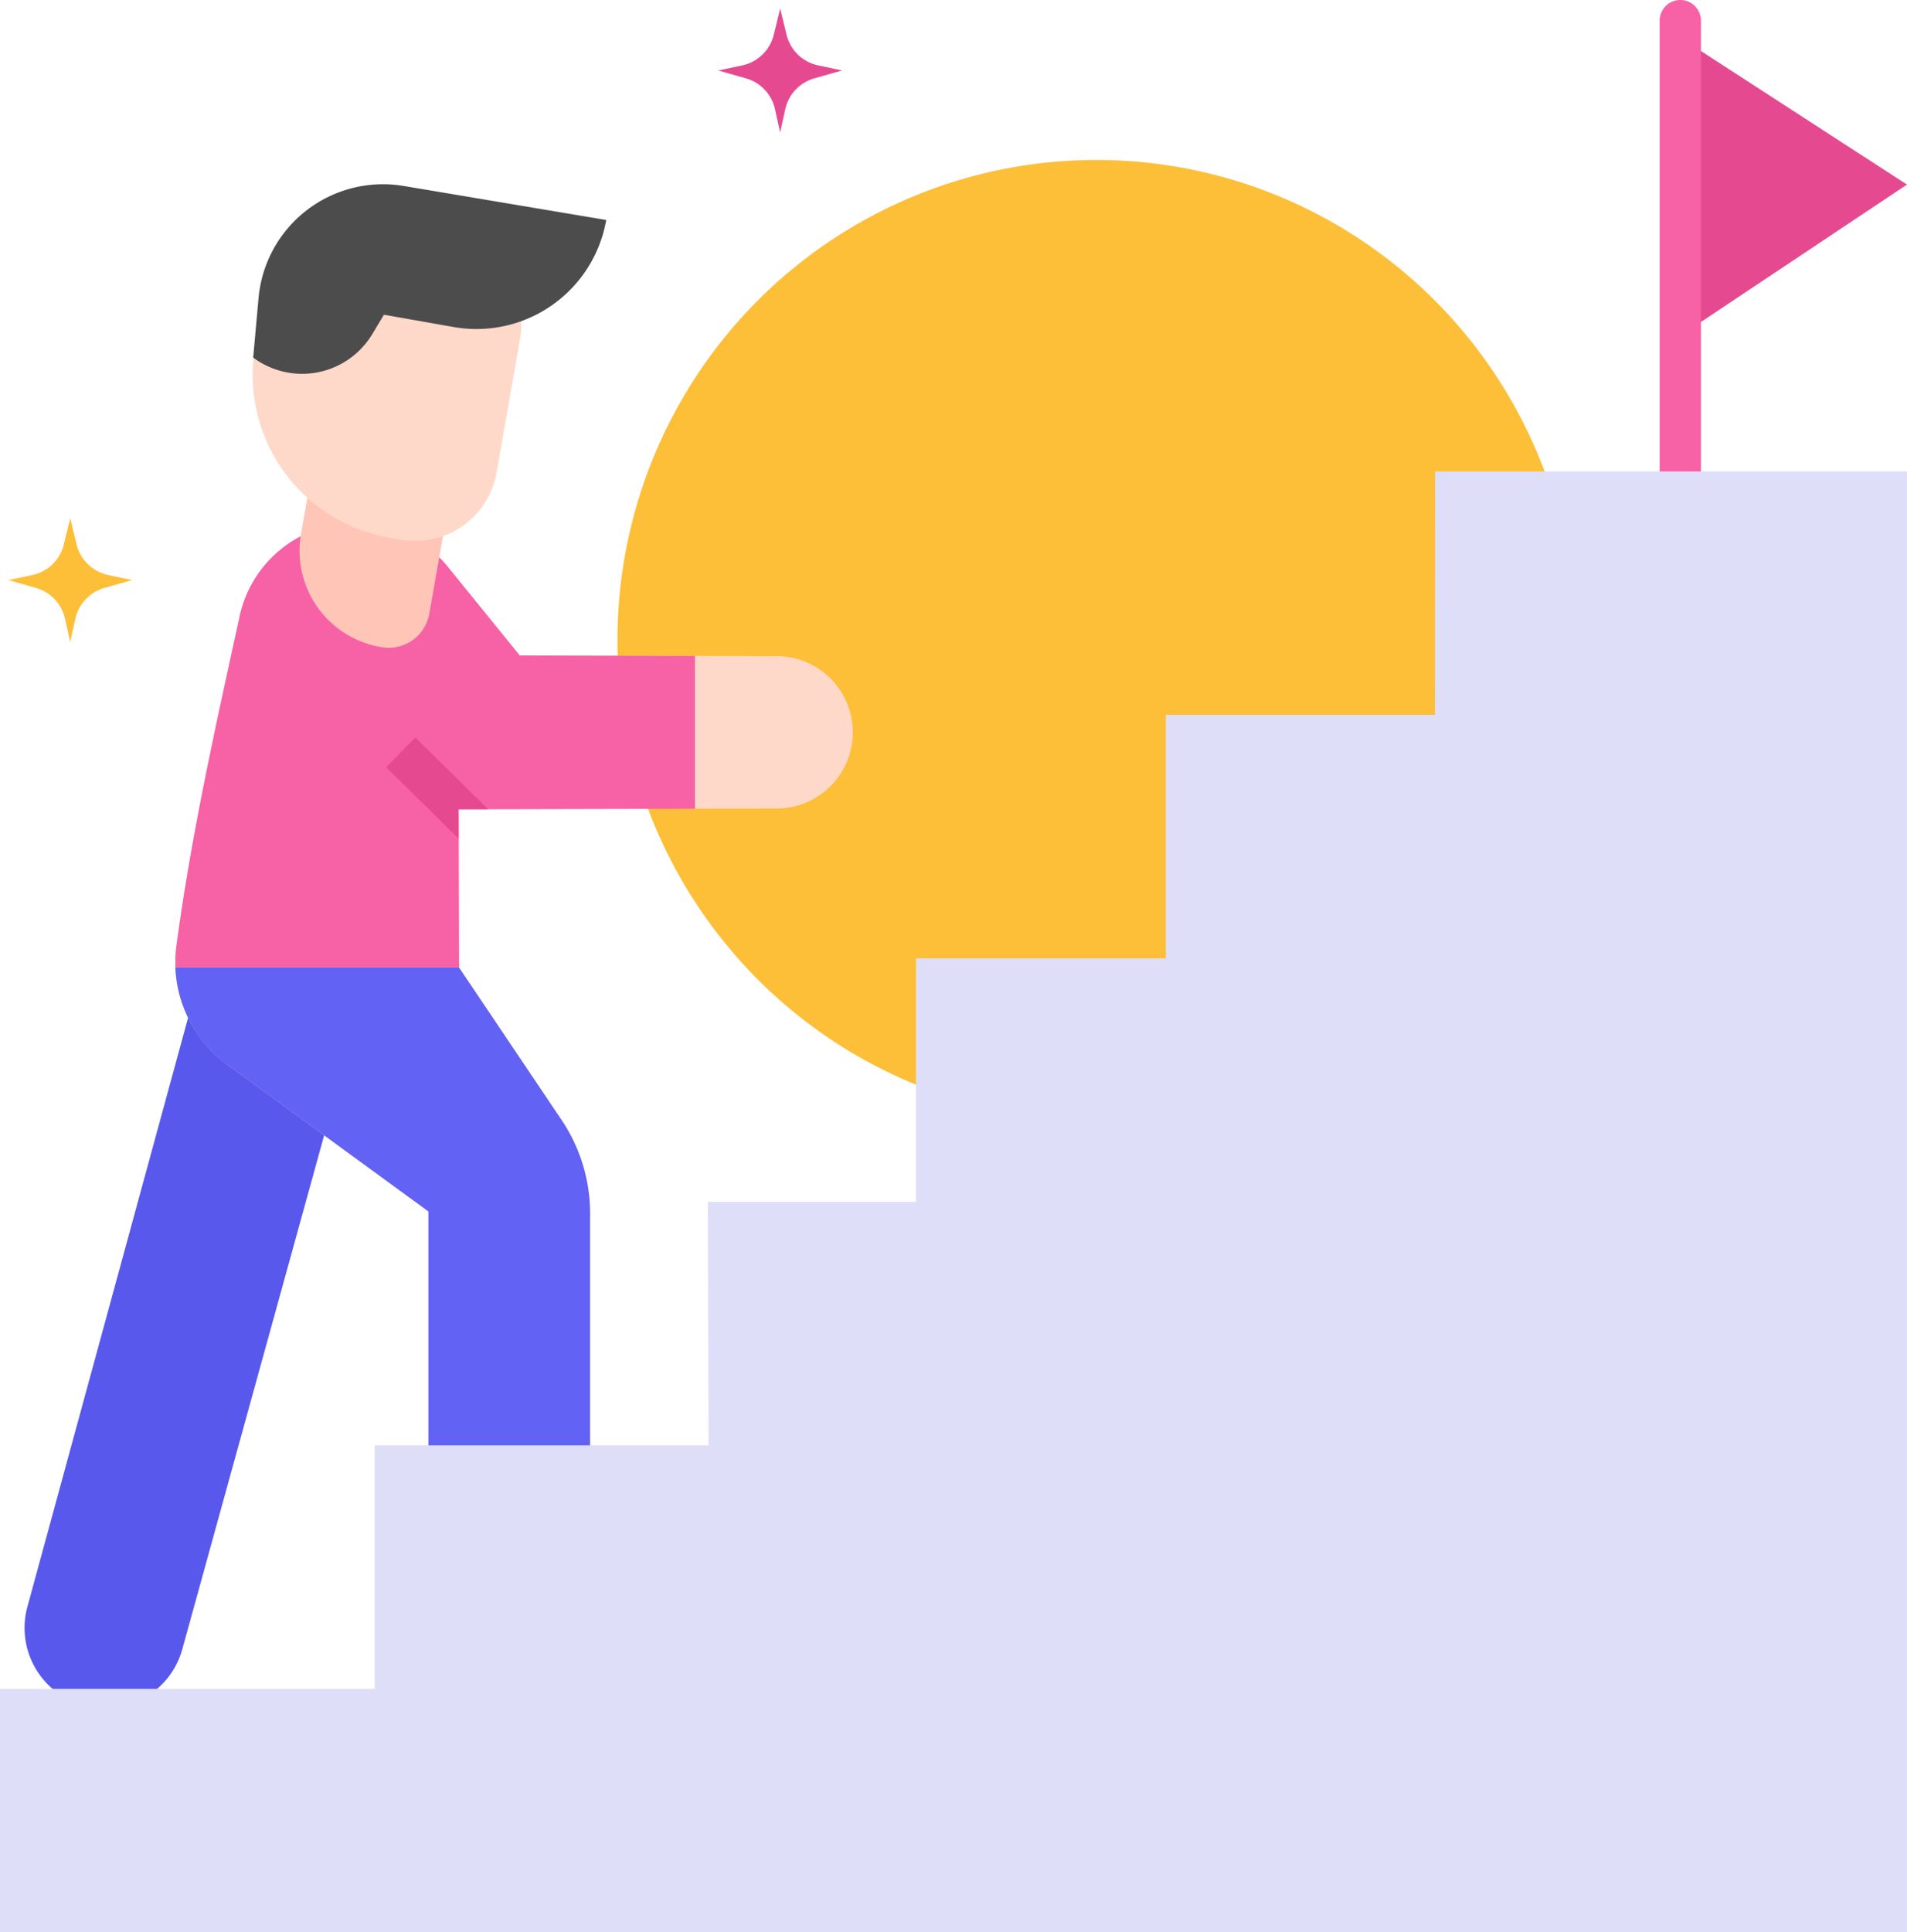
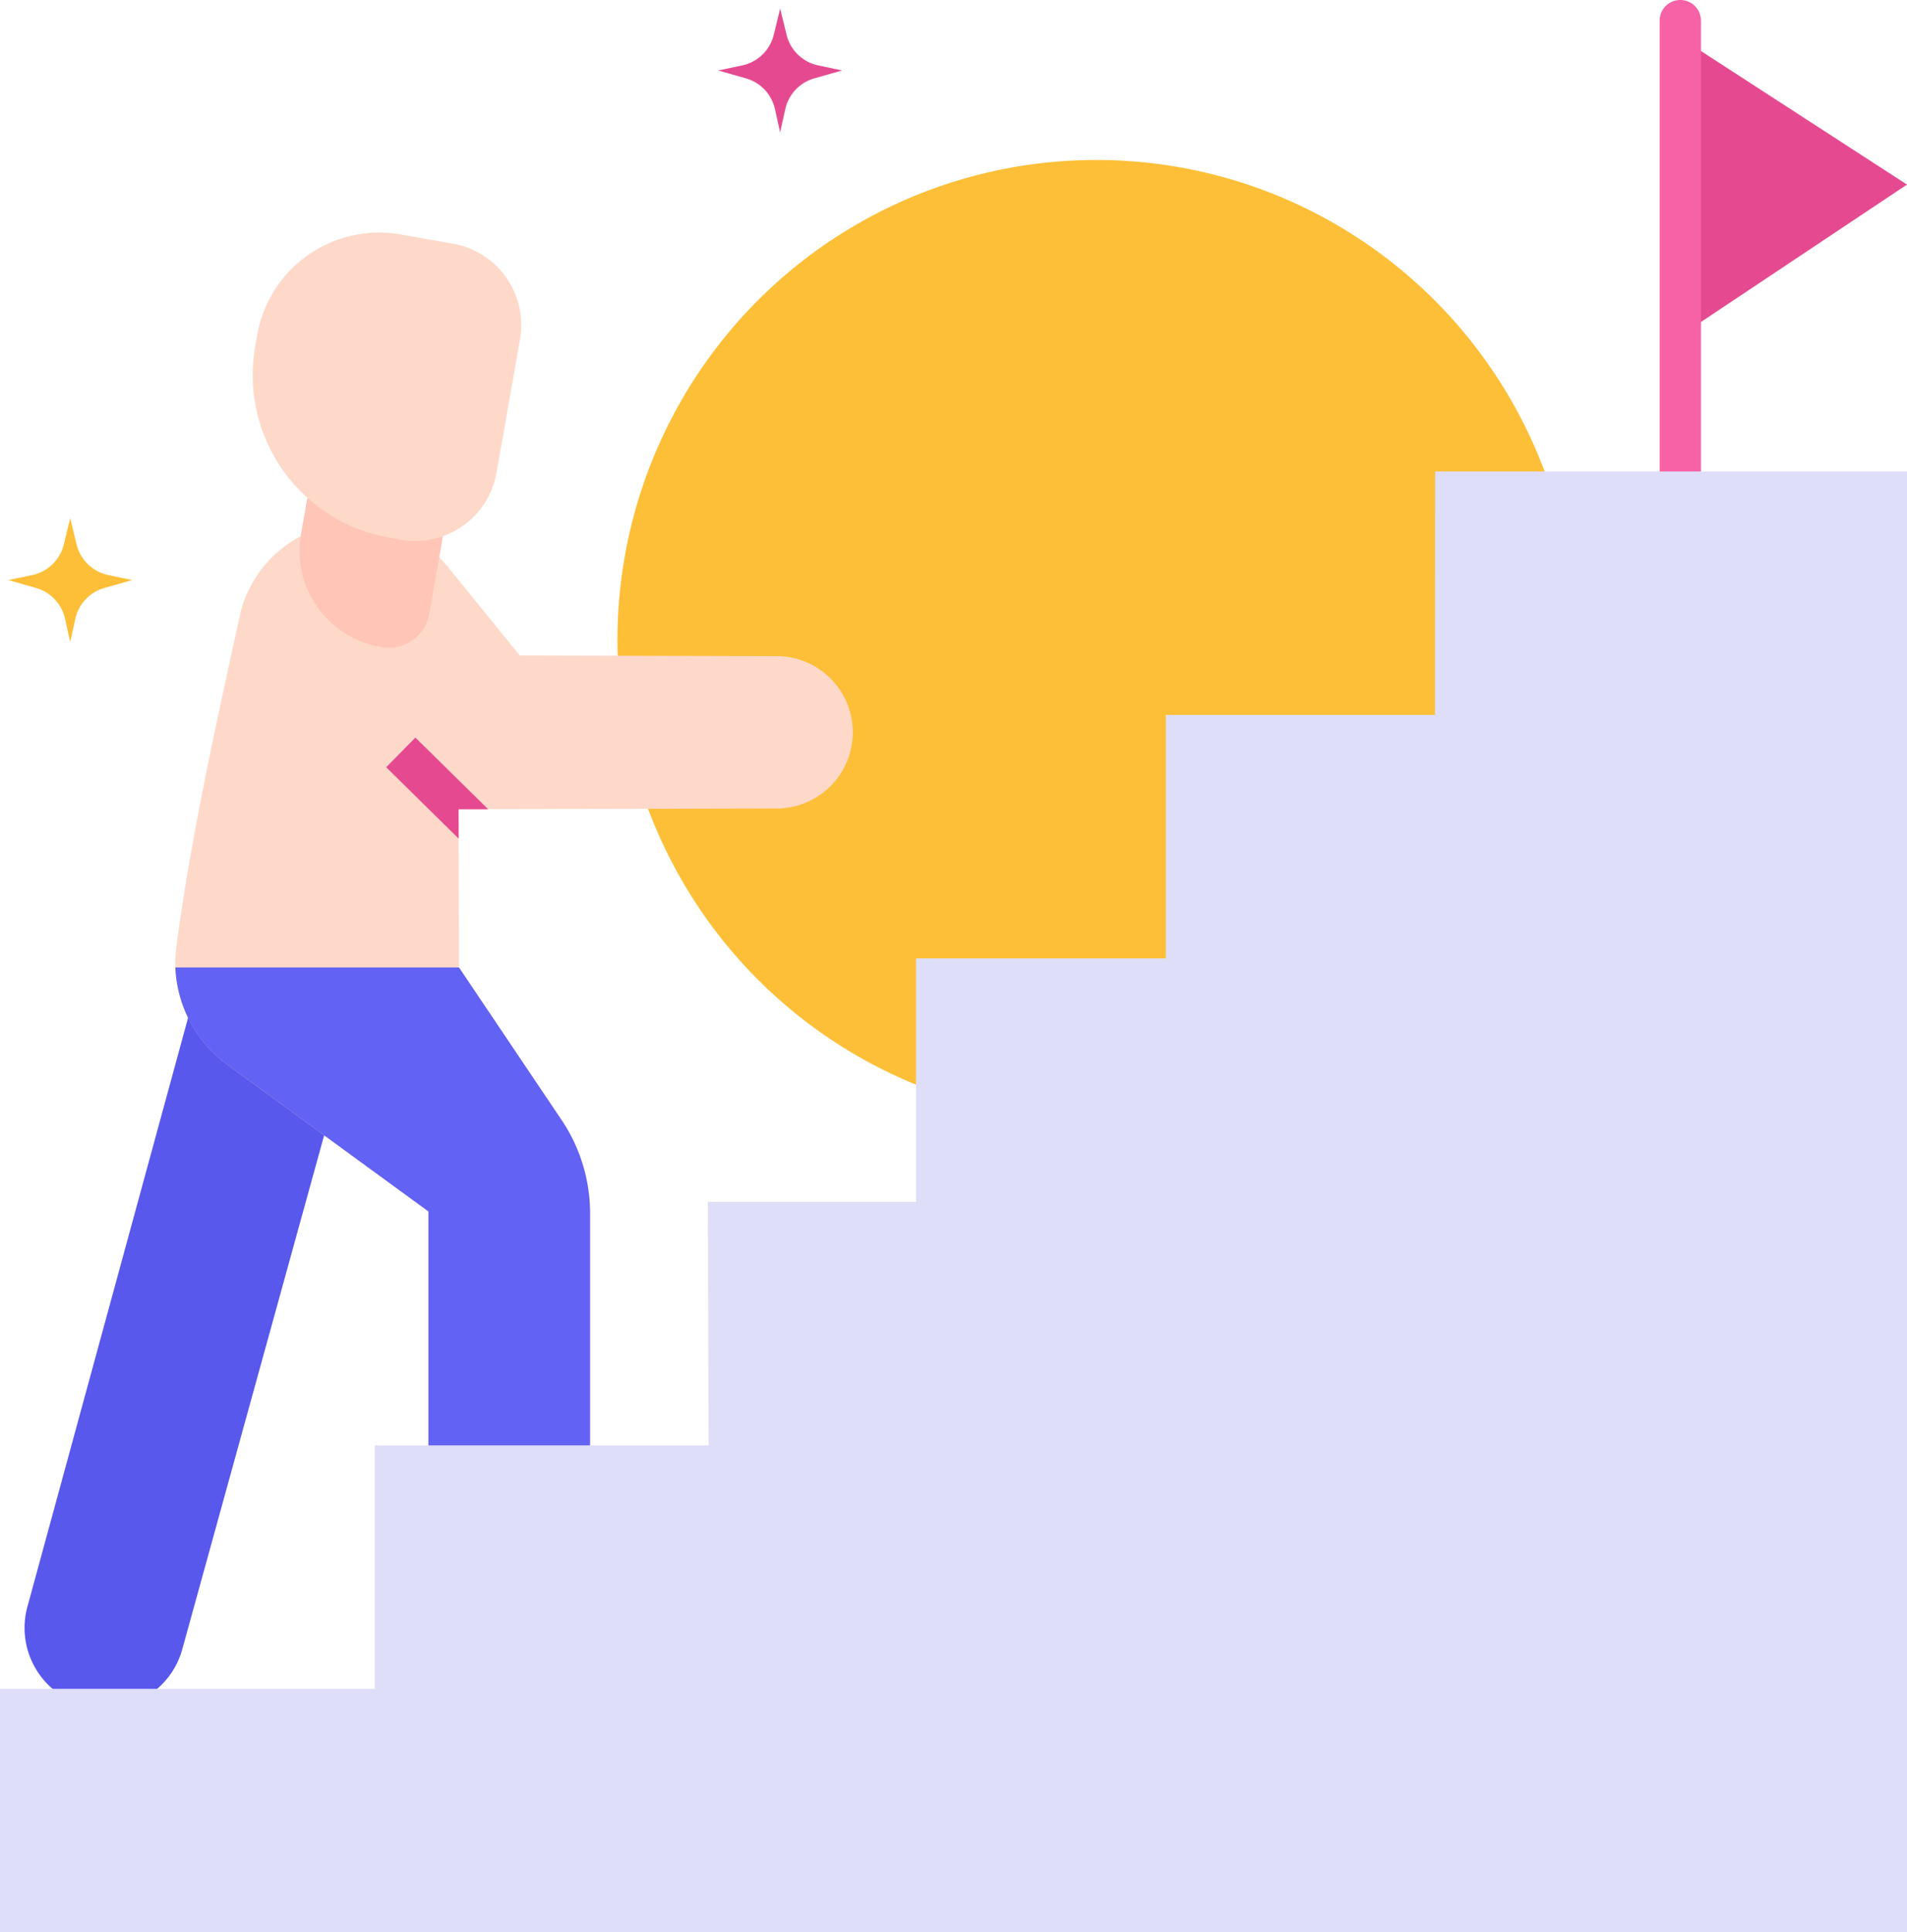
<svg xmlns="http://www.w3.org/2000/svg" width="117.002" height="118.521" viewBox="0 0 117.002 118.521">
  <g id="struggle" transform="translate(-3)">
    <g id="Group_10511" data-name="Group 10511" transform="translate(40.883 9.811)">
      <ellipse id="Ellipse_4112" data-name="Ellipse 4112" cx="29.378" cy="29.442" rx="29.378" ry="29.442" fill="#fdbf38" />
    </g>
    <g id="Group_10525" data-name="Group 10525" transform="translate(4.519 11.298)">
      <g id="Group_10518" data-name="Group 10518" transform="translate(0 20.777)">
        <g id="Group_10517" data-name="Group 10517">
          <g id="Group_10512" data-name="Group 10512" transform="translate(0 30.003)">
            <path id="Path_50027" data-name="Path 50027" d="M19.115,245.124l9.618,2.616L18.677,284.159a4.927,4.927,0,1,1-9.5-2.616Z" transform="translate(-9 -245.124)" fill="#5858ed" />
          </g>
          <g id="Group_10513" data-name="Group 10513" transform="translate(9.239)">
            <path id="Path_50028" data-name="Path 50028" d="M82.378,134.823l-15.766-.043-4.391-5.411a7.281,7.281,0,0,0-12.83,3.179c-1.454,6.651-2.937,13.283-3.841,20.039a7.773,7.773,0,0,0,3.134,7.3l12.326,8.993V185.51a4.965,4.965,0,0,0,4.96,4.971h0a4.962,4.962,0,0,0,4.957-4.968V169a10.256,10.256,0,0,0-1.744-5.722l-6.3-9.366-.029-9.7,19.517-.046a4.673,4.673,0,0,0,0-9.346Z" transform="translate(-45.481 -126.652)" fill="#fed9c9" />
          </g>
          <g id="Group_10516" data-name="Group 10516" transform="translate(9.242)">
            <g id="Group_10514" data-name="Group 10514" transform="translate(0.007 27.263)">
              <path id="Path_50029" data-name="Path 50029" d="M48.713,240.278l12.326,8.993V265.9A4.965,4.965,0,0,0,66,270.87h0a4.962,4.962,0,0,0,4.957-4.968v-16.51a10.254,10.254,0,0,0-1.744-5.722l-6.3-9.366h-17.4a7.785,7.785,0,0,0,3.191,5.973Z" transform="translate(-45.522 -234.305)" fill="#6262f4" />
            </g>
            <g id="Group_10515" data-name="Group 10515">
-               <path id="Path_50030" data-name="Path 50030" d="M66.622,134.781l-4.391-5.411A7.281,7.281,0,0,0,49.4,132.549c-1.454,6.651-2.937,13.283-3.841,20.039a7.662,7.662,0,0,0-.057,1.327H62.9l-.029-9.7,14.5-.034V134.81Z" transform="translate(-45.495 -126.652)" fill="#f761a6" />
-             </g>
+               </g>
          </g>
        </g>
      </g>
      <g id="Group_10519" data-name="Group 10519" transform="translate(16.861 16.049)">
        <path id="Path_50031" data-name="Path 50031" d="M80.6,120.329l-.076-.013a5.993,5.993,0,0,1-4.859-6.94l.949-5.395,8.469,1.5-1.548,8.8A2.533,2.533,0,0,1,80.6,120.329Z" transform="translate(-75.576 -107.981)" fill="#ffc5b7" />
      </g>
      <g id="Group_10522" data-name="Group 10522" transform="translate(13.982)">
        <g id="Group_10520" data-name="Group 10520" transform="translate(0 2.962)">
          <path id="Path_50032" data-name="Path 50032" d="M73.306,75.152l-.729-.129a10.13,10.13,0,0,1-8.214-11.731l.124-.7a7.6,7.6,0,0,1,8.8-6.165l3.217.569a5.065,5.065,0,0,1,4.107,5.866l-1.44,8.183A5.066,5.066,0,0,1,73.306,75.152Z" transform="translate(-64.208 -56.308)" fill="#fed9c9" />
        </g>
        <g id="Group_10521" data-name="Group 10521" transform="translate(0.033)">
-           <path id="Path_50033" data-name="Path 50033" d="M86,46.806,73.568,44.718a7.667,7.667,0,0,0-8.9,6.884l-.328,3.644A5.023,5.023,0,0,0,71.65,53.8l.712-1.184,4.279.756A8.082,8.082,0,0,0,86,46.806Z" transform="translate(-64.34 -44.611)" fill="#4c4c4c" />
-         </g>
+           </g>
      </g>
      <g id="Group_10524" data-name="Group 10524" transform="translate(22.175 33.936)">
        <g id="Group_10523" data-name="Group 10523">
          <path id="Path_50034" data-name="Path 50034" d="M96.563,180.44l4.447,4.378-.005-1.8,1.818,0-4.47-4.4Z" transform="translate(-96.563 -178.614)" fill="#e54a91" />
        </g>
      </g>
    </g>
    <g id="Group_10529" data-name="Group 10529" transform="translate(104.826)">
      <g id="Group_10528" data-name="Group 10528">
        <g id="Group_10526" data-name="Group 10526" transform="translate(1.266 2.308)">
          <path id="Path_50035" data-name="Path 50035" d="M410.076,27.4V9.113l13.91,9.014Z" transform="translate(-410.076 -9.113)" fill="#e54a91" />
        </g>
        <g id="Group_10527" data-name="Group 10527">
          <path id="Path_50036" data-name="Path 50036" d="M406.342,34.261a1.266,1.266,0,0,1-1.266-1.266V1.266a1.266,1.266,0,0,1,2.533,0V32.995A1.266,1.266,0,0,1,406.342,34.261Z" transform="translate(-405.076)" fill="#f761a6" />
        </g>
      </g>
    </g>
    <g id="Group_10530" data-name="Group 10530" transform="translate(3 28.916)">
      <path id="Path_50037" data-name="Path 50037" d="M91.05,114.179l-.007,14.934H74.529v14.934H59.2v14.934H46.429l.043,14.934H25.992V188.85H3v14.934H120V114.179Z" transform="translate(-3 -114.179)" fill="#dfdef9" />
    </g>
    <g id="Group_10531" data-name="Group 10531" transform="translate(3.507 31.785)">
      <path id="Path_50038" data-name="Path 50038" d="M6.471,128.993,5,129.3l1.7.483a2.532,2.532,0,0,1,1.782,1.889L8.8,133.1l.316-1.427a2.532,2.532,0,0,1,1.782-1.889l1.7-.483-1.471-.312a2.533,2.533,0,0,1-1.936-1.878L8.8,125.506l-.392,1.609a2.533,2.533,0,0,1-1.936,1.878Z" transform="translate(-5 -125.506)" fill="#fdbf38" />
    </g>
    <g id="Group_10532" data-name="Group 10532" transform="translate(47.066 0.524)">
      <path id="Path_50039" data-name="Path 50039" d="M178.471,5.556,177,5.868l1.7.483a2.532,2.532,0,0,1,1.782,1.89l.316,1.427.316-1.427A2.532,2.532,0,0,1,182.9,6.35l1.7-.483-1.471-.312a2.533,2.533,0,0,1-1.936-1.878L180.8,2.069l-.392,1.609A2.533,2.533,0,0,1,178.471,5.556Z" transform="translate(-177 -2.069)" fill="#e54a91" />
    </g>
  </g>
</svg>